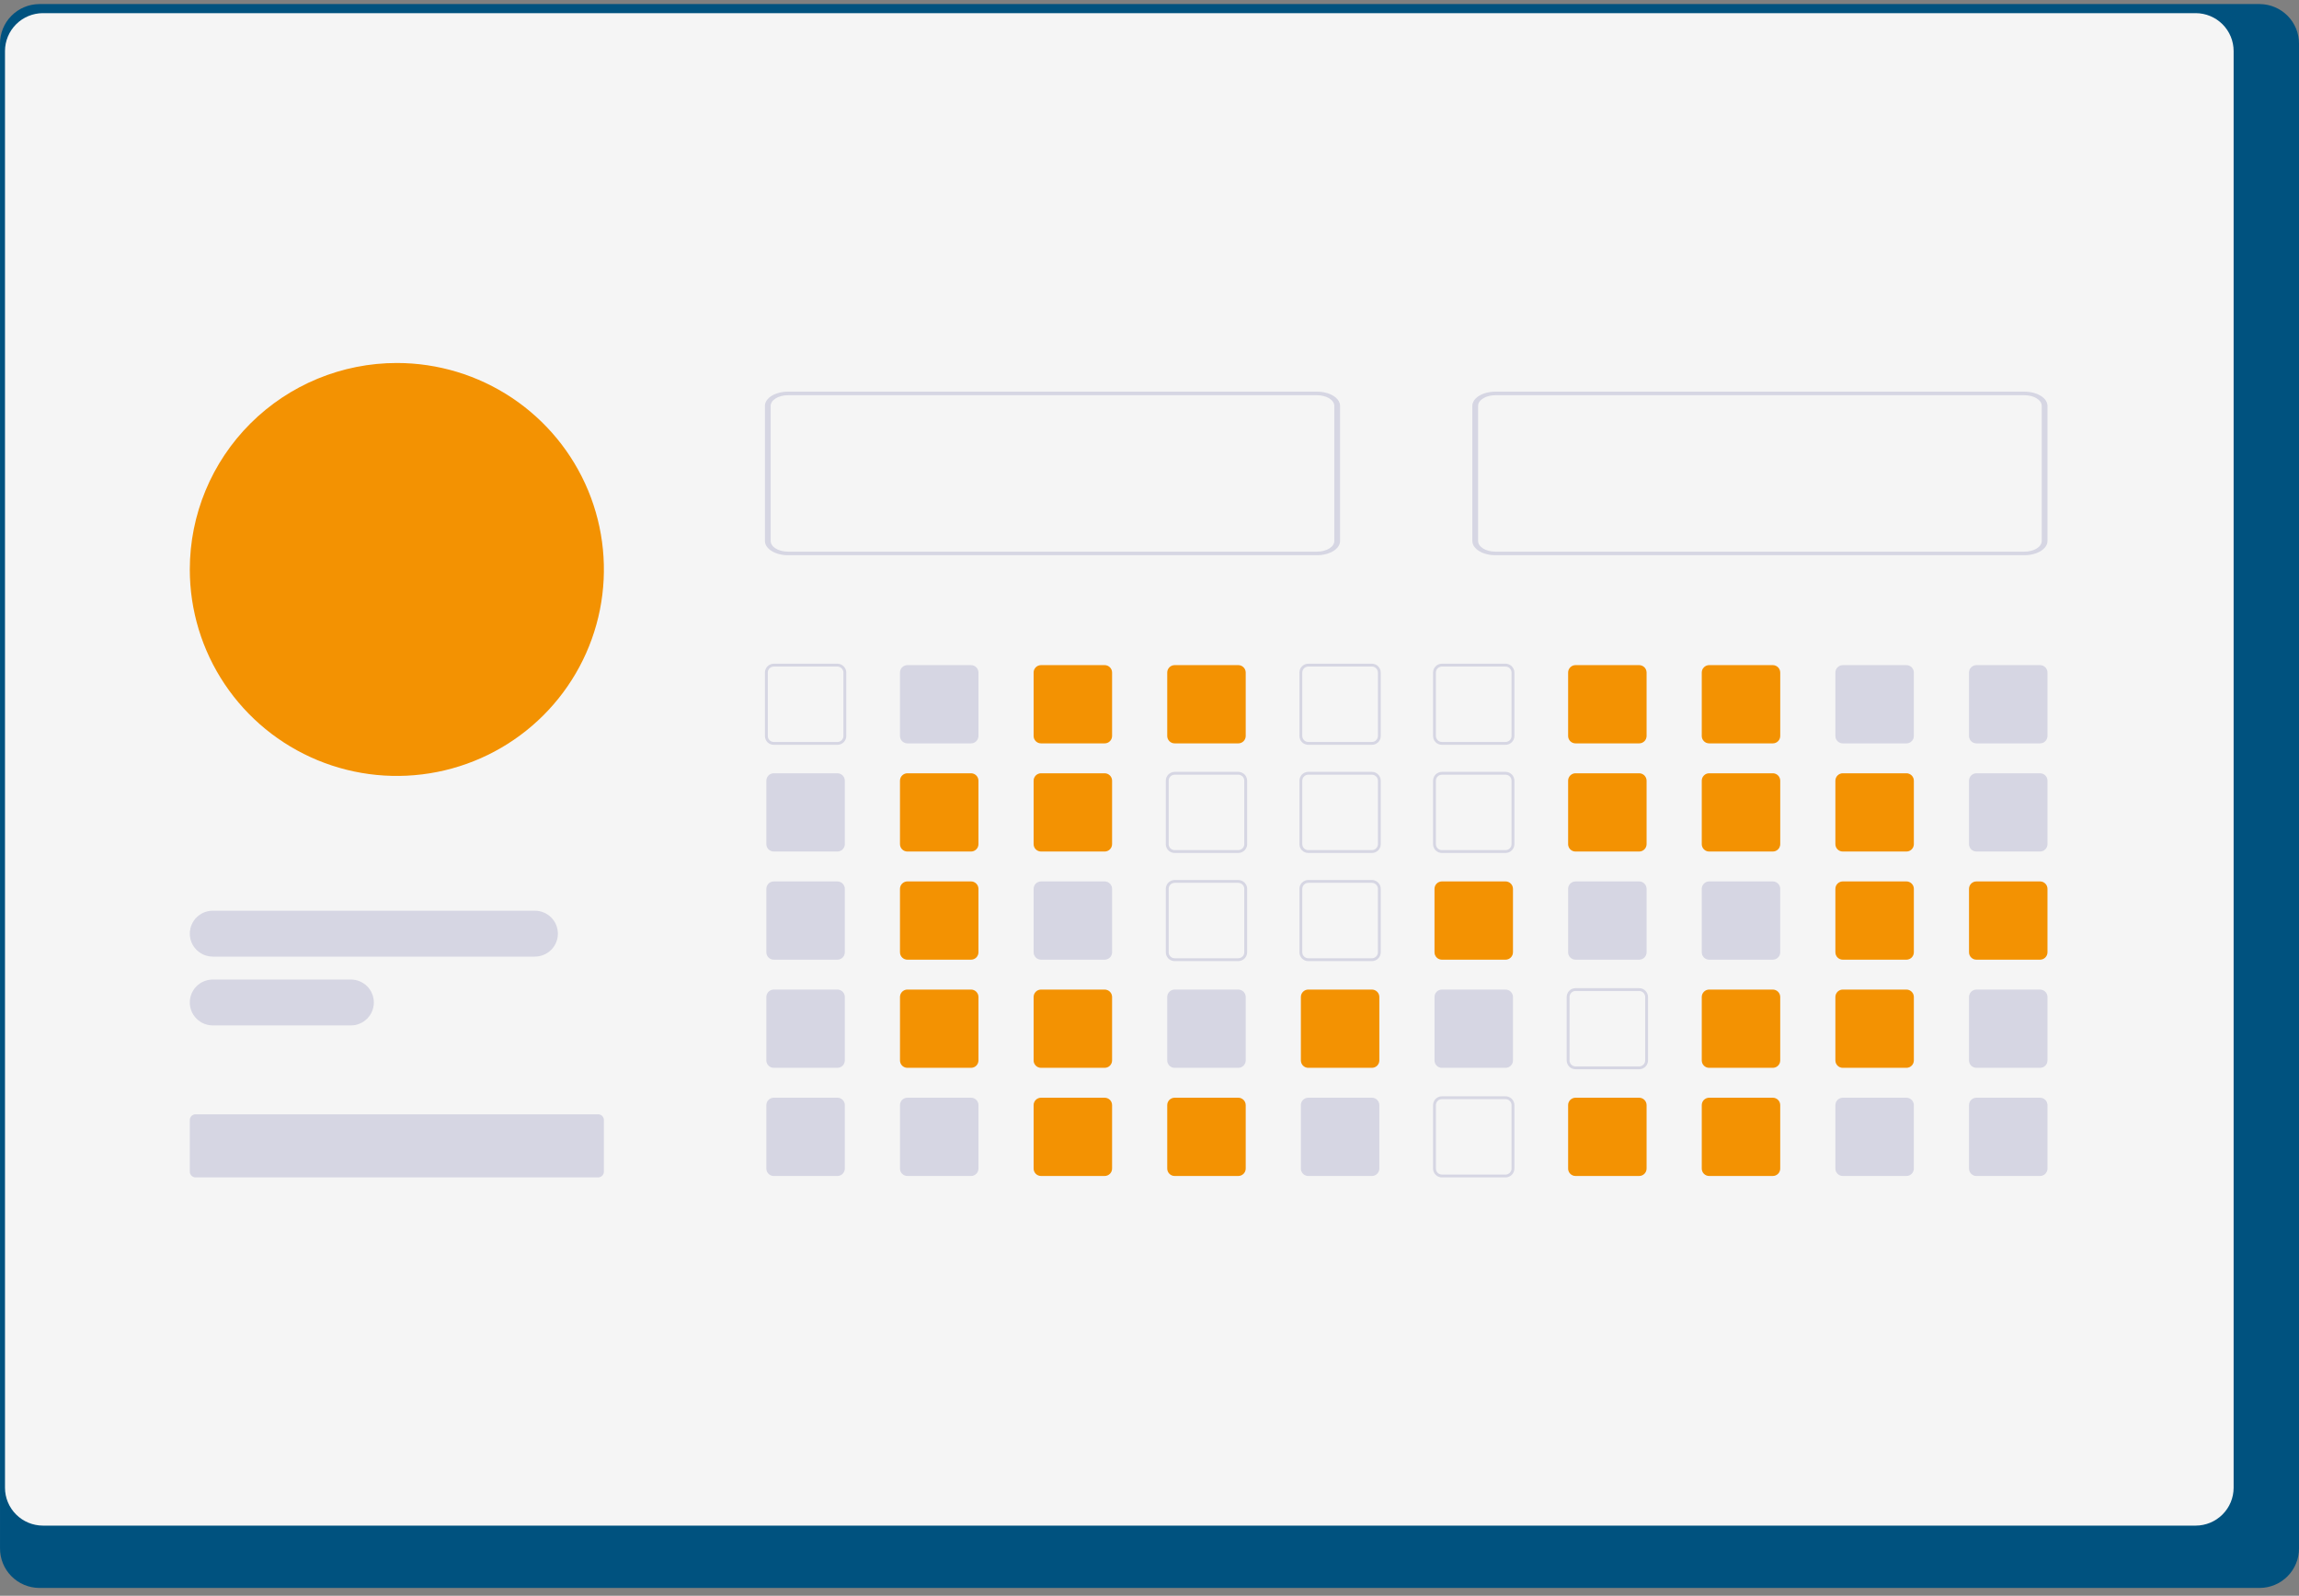
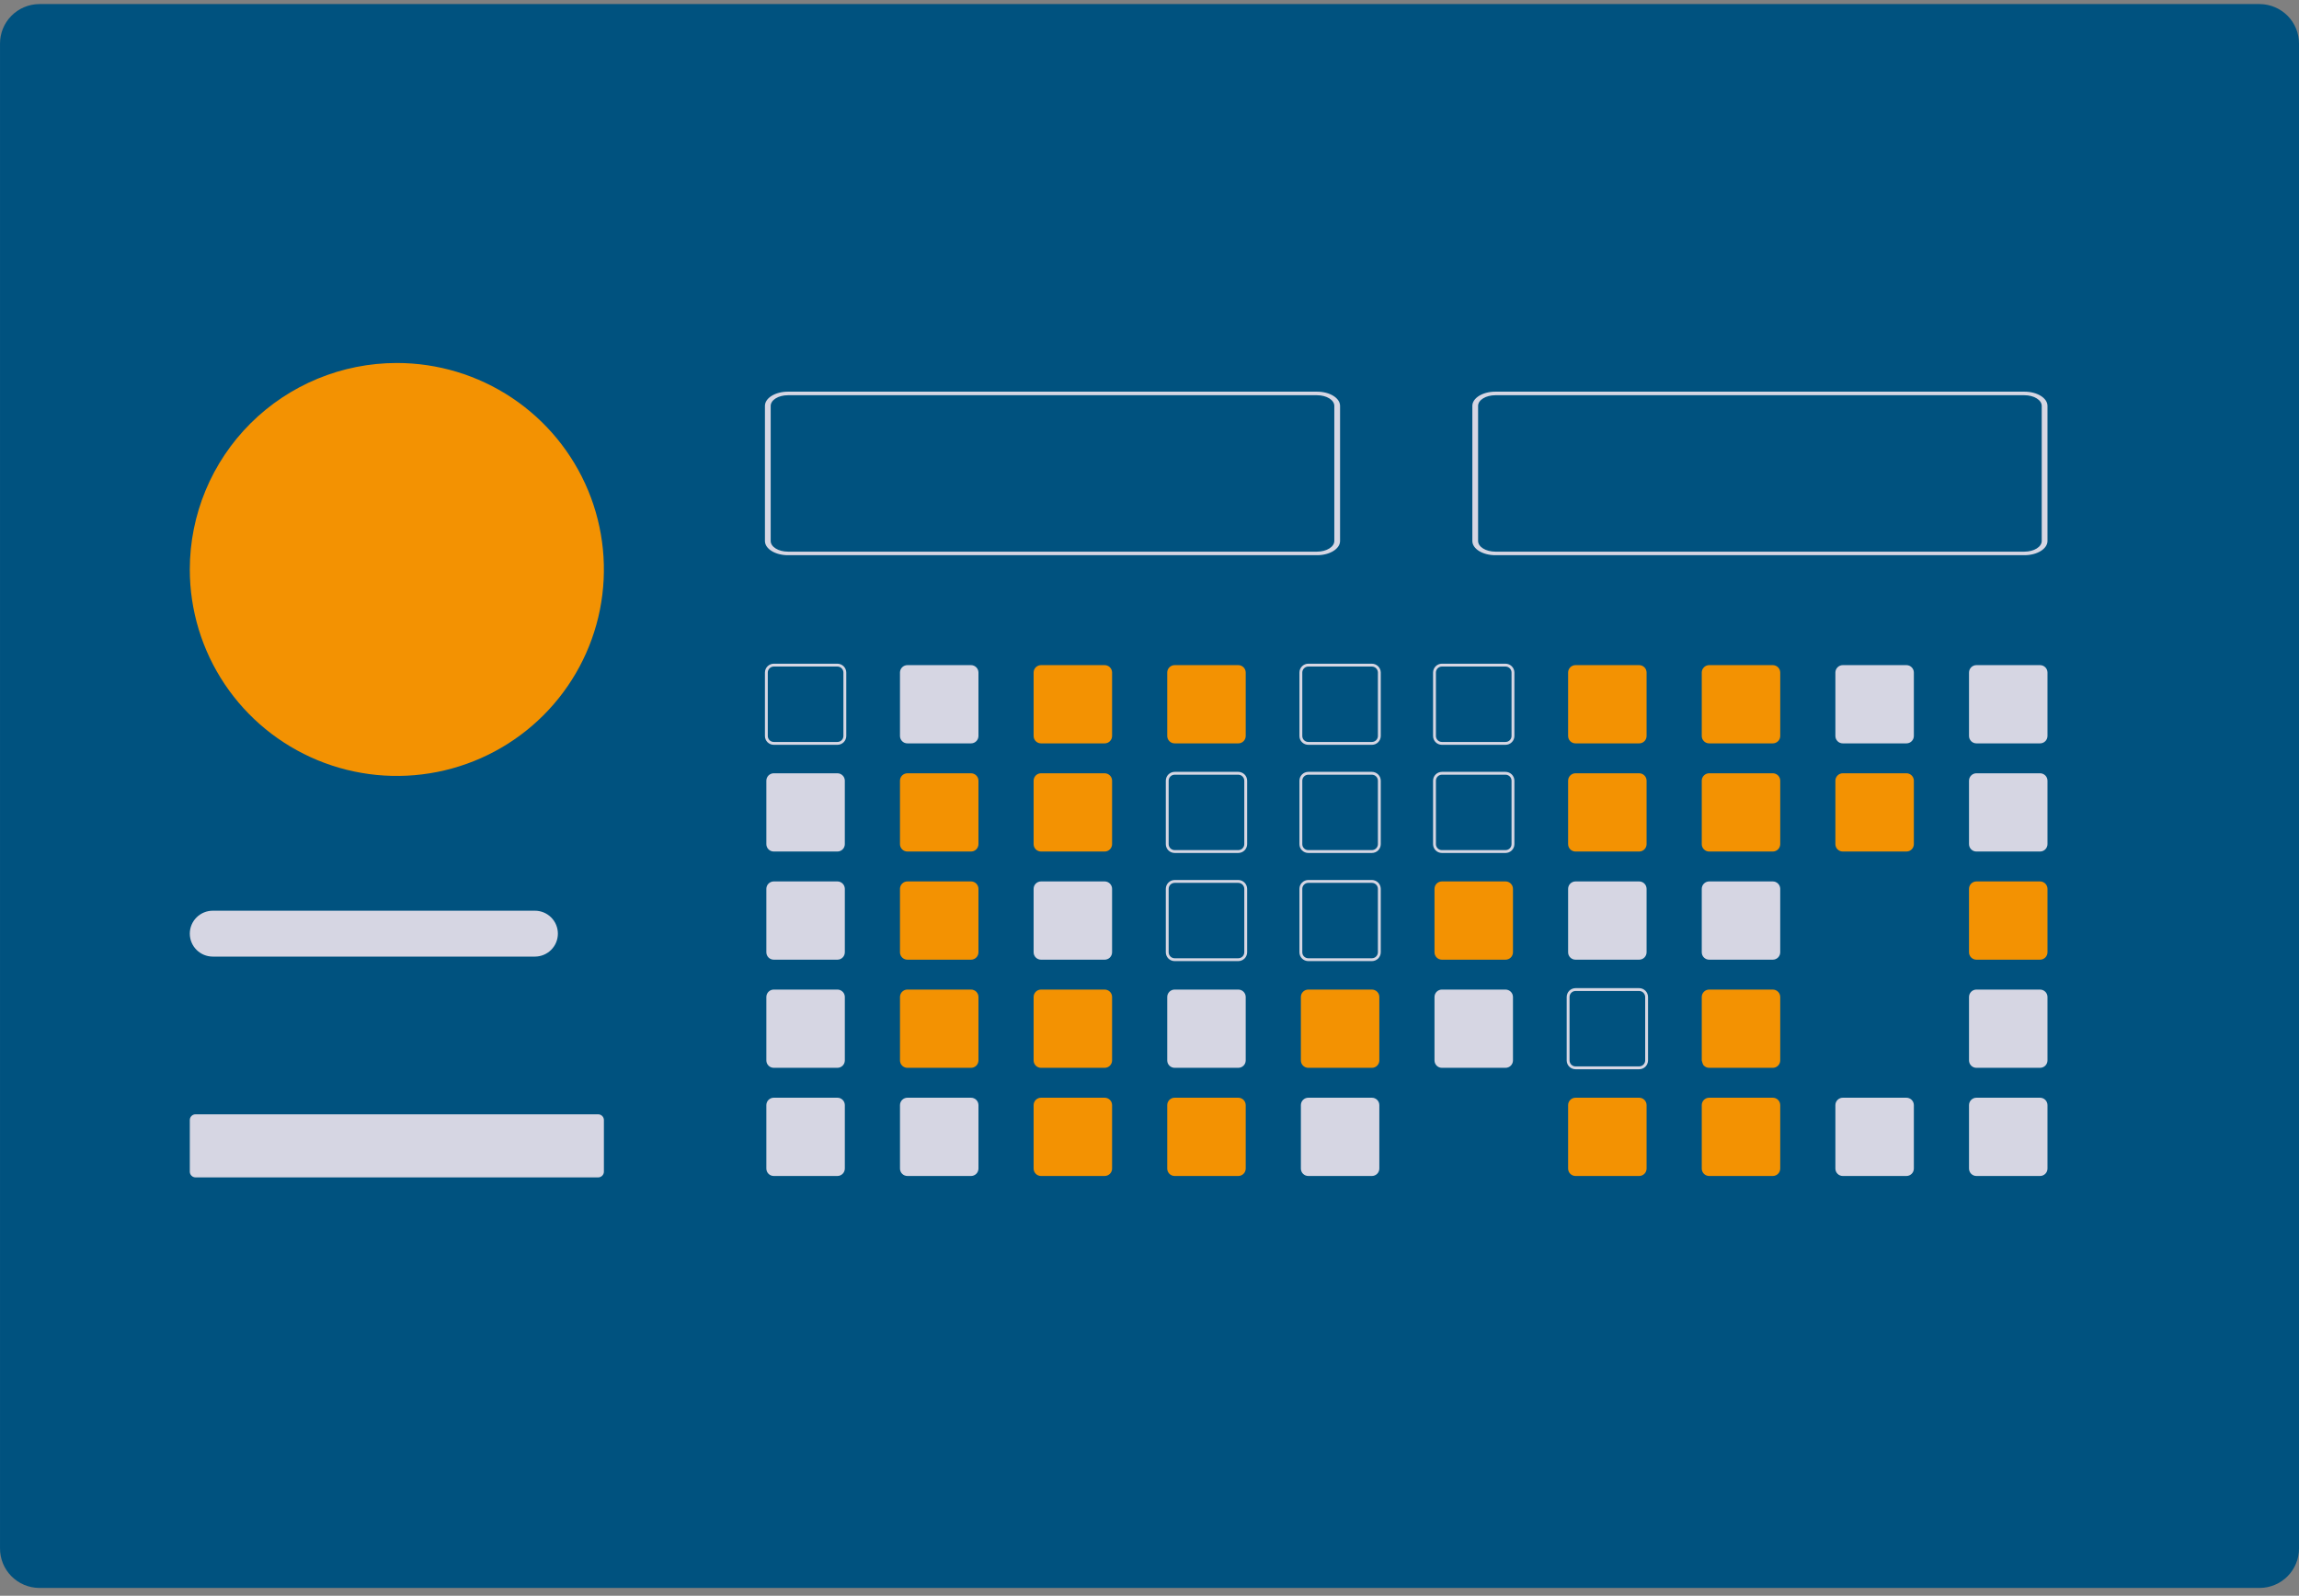
<svg xmlns="http://www.w3.org/2000/svg" width="193" height="134" viewBox="0 0 193 134" fill="none">
  <rect x="0" y="0" width="193" height="134" fill="#808080" stroke="none" />
  <g clip-path="url(#clip0_1876_13929)">
    <path d="M189.715 0.342H3.287C2.409 0.351 1.569 0.706 0.953 1.332C0.337 1.957 -0.005 2.8 0.001 3.677V130.014C-0.004 130.89 0.339 131.732 0.955 132.355C1.571 132.979 2.41 133.334 3.287 133.342H189.715C190.592 133.334 191.431 132.979 192.047 132.355C192.663 131.732 193.006 130.89 193.001 130.014V3.677C193.007 2.8 192.665 1.957 192.049 1.332C191.433 0.707 190.594 0.351 189.715 0.342H189.715Z" fill="#00527F" />
-     <path d="M184.326 1.104H3.606C2.76 1.105 1.95 1.442 1.352 2.039C0.755 2.636 0.419 3.444 0.419 4.288V124.93C0.42 125.773 0.756 126.581 1.354 127.176C1.951 127.772 2.761 128.108 3.606 128.109H184.326C185.17 128.108 185.98 127.772 186.577 127.176C187.175 126.581 187.511 125.773 187.512 124.93V4.288C187.512 3.445 187.177 2.636 186.58 2.039C185.983 1.442 185.173 1.106 184.327 1.104L184.326 1.104Z" fill="#F5F5F5" />
    <path d="M33.315 30.481C36.753 30.481 40.113 31.498 42.972 33.403C45.83 35.308 48.058 38.016 49.374 41.184C50.689 44.352 51.033 47.838 50.363 51.201C49.692 54.564 48.037 57.654 45.606 60.078C43.175 62.503 40.078 64.154 36.706 64.823C33.334 65.492 29.84 65.149 26.663 63.837C23.488 62.524 20.773 60.302 18.863 57.451C16.953 54.6 15.934 51.248 15.934 47.819C15.934 43.221 17.765 38.811 21.024 35.559C24.284 32.308 28.705 30.481 33.315 30.481Z" fill="#F39202" />
    <path d="M17.865 76.474H44.903C45.415 76.474 45.906 76.677 46.269 77.038C46.631 77.399 46.834 77.889 46.834 78.4C46.834 78.911 46.631 79.401 46.269 79.762C45.906 80.124 45.415 80.327 44.903 80.327H17.865C17.353 80.327 16.861 80.124 16.499 79.762C16.137 79.401 15.934 78.911 15.934 78.4C15.934 77.889 16.137 77.399 16.499 77.038C16.861 76.677 17.353 76.474 17.865 76.474Z" fill="#D6D6E3" />
-     <path d="M17.865 82.253H29.453C29.965 82.253 30.456 82.456 30.818 82.817C31.18 83.178 31.384 83.668 31.384 84.179C31.384 84.69 31.18 85.18 30.818 85.542C30.456 85.903 29.965 86.106 29.453 86.106H17.865C17.353 86.106 16.861 85.903 16.499 85.542C16.137 85.18 15.934 84.69 15.934 84.179C15.934 83.668 16.137 83.178 16.499 82.817C16.861 82.456 17.353 82.253 17.865 82.253Z" fill="#D6D6E3" />
    <path d="M16.416 93.571H50.214C50.342 93.571 50.465 93.621 50.555 93.712C50.646 93.802 50.697 93.924 50.697 94.052V98.387C50.697 98.514 50.646 98.637 50.555 98.727C50.465 98.817 50.342 98.868 50.214 98.868H16.416C16.288 98.868 16.166 98.817 16.075 98.727C15.985 98.637 15.934 98.514 15.934 98.387V94.052C15.934 93.924 15.985 93.802 16.075 93.712C16.166 93.621 16.288 93.571 16.416 93.571Z" fill="#D6D6E3" />
    <path d="M66.147 33.188C65.349 33.188 64.699 33.589 64.699 34.083V45.427C64.699 45.921 65.349 46.323 66.147 46.323H110.567C111.365 46.323 112.015 45.921 112.015 45.427V34.083C112.015 33.589 111.365 33.188 110.567 33.188H66.147ZM66.147 32.889H110.567C111.633 32.889 112.498 33.424 112.498 34.083V45.427C112.498 46.087 111.633 46.621 110.567 46.621H66.147C65.081 46.621 64.216 46.087 64.216 45.427V34.083C64.216 33.424 65.081 32.889 66.147 32.889Z" fill="#D6D6E3" />
    <path d="M125.534 33.188C124.735 33.188 124.085 33.589 124.085 34.083V45.427C124.085 45.921 124.735 46.323 125.534 46.323H169.953C170.752 46.323 171.402 45.921 171.402 45.427V34.083C171.402 33.589 170.752 33.188 169.953 33.188H125.534ZM125.534 32.889H169.953C171.02 32.889 171.885 33.424 171.885 34.083V45.427C171.885 46.087 171.02 46.621 169.953 46.621H125.534C124.467 46.621 123.603 46.087 123.603 45.427V34.083C123.603 33.424 124.467 32.889 125.534 32.889Z" fill="#D6D6E3" />
    <path d="M64.959 55.732H70.3C70.497 55.734 70.685 55.812 70.825 55.951C70.964 56.09 71.043 56.278 71.044 56.474V61.804C71.043 62 70.964 62.188 70.825 62.326C70.685 62.465 70.497 62.543 70.3 62.543H64.958C64.761 62.543 64.573 62.465 64.433 62.327C64.294 62.188 64.216 62 64.216 61.804V56.474C64.216 56.278 64.294 56.089 64.434 55.95C64.573 55.811 64.762 55.733 64.959 55.732ZM70.3 62.303C70.433 62.303 70.561 62.25 70.656 62.157C70.75 62.063 70.803 61.936 70.804 61.803V56.474C70.803 56.341 70.75 56.213 70.655 56.119C70.561 56.025 70.433 55.972 70.3 55.971H64.96C64.826 55.972 64.698 56.025 64.604 56.119C64.509 56.213 64.456 56.341 64.456 56.474V61.803C64.456 61.936 64.509 62.063 64.603 62.157C64.697 62.25 64.825 62.303 64.958 62.303L70.3 62.303Z" fill="#D6D6E3" />
    <path d="M70.299 64.933H64.959C64.877 64.933 64.795 64.95 64.72 64.981C64.644 65.012 64.575 65.058 64.517 65.116C64.46 65.174 64.414 65.243 64.382 65.318C64.351 65.394 64.335 65.475 64.335 65.556V70.885C64.335 70.966 64.351 71.047 64.383 71.122C64.414 71.197 64.46 71.266 64.518 71.323C64.576 71.381 64.645 71.426 64.72 71.457C64.796 71.488 64.877 71.504 64.959 71.504H70.299C70.464 71.504 70.622 71.439 70.739 71.323C70.856 71.207 70.922 71.049 70.922 70.885V65.556C70.922 65.391 70.856 65.233 70.739 65.117C70.622 65 70.464 64.934 70.299 64.934L70.299 64.933Z" fill="#D6D6E3" />
    <path d="M70.299 74.015H64.959C64.793 74.015 64.635 74.081 64.518 74.197C64.401 74.314 64.335 74.472 64.335 74.637V79.964C64.335 80.046 64.351 80.127 64.382 80.202C64.413 80.278 64.459 80.347 64.517 80.404C64.575 80.462 64.644 80.508 64.72 80.539C64.795 80.57 64.877 80.587 64.959 80.586H70.299C70.464 80.586 70.623 80.521 70.74 80.404C70.857 80.287 70.922 80.129 70.923 79.964V74.637C70.922 74.472 70.856 74.314 70.74 74.198C70.623 74.081 70.464 74.015 70.299 74.015Z" fill="#D6D6E3" />
    <path d="M70.913 83.608C70.887 83.465 70.811 83.335 70.699 83.242C70.587 83.148 70.445 83.097 70.299 83.096H64.959C64.793 83.096 64.635 83.162 64.518 83.278C64.401 83.395 64.335 83.553 64.335 83.718V89.045C64.335 89.127 64.351 89.208 64.382 89.283C64.413 89.359 64.459 89.427 64.517 89.485C64.575 89.543 64.644 89.589 64.72 89.62C64.795 89.651 64.877 89.667 64.959 89.667H70.299C70.464 89.667 70.623 89.602 70.74 89.485C70.857 89.368 70.922 89.21 70.923 89.045V83.719C70.923 83.682 70.92 83.645 70.913 83.609L70.913 83.608Z" fill="#D6D6E3" />
    <path d="M70.541 92.225C70.465 92.194 70.383 92.177 70.3 92.177H64.959C64.877 92.177 64.795 92.193 64.72 92.224C64.644 92.255 64.575 92.301 64.517 92.359C64.459 92.417 64.413 92.486 64.382 92.561C64.351 92.637 64.335 92.718 64.335 92.799V98.127C64.335 98.208 64.35 98.289 64.382 98.365C64.413 98.441 64.459 98.51 64.517 98.567C64.575 98.625 64.644 98.671 64.719 98.702C64.795 98.733 64.876 98.749 64.959 98.749H70.299C70.464 98.749 70.623 98.683 70.74 98.566C70.857 98.45 70.922 98.291 70.923 98.127V92.8C70.922 92.677 70.886 92.558 70.818 92.456C70.75 92.354 70.654 92.274 70.541 92.225V92.225Z" fill="#D6D6E3" />
    <path d="M81.517 55.852H76.177C76.011 55.852 75.853 55.918 75.736 56.034C75.618 56.151 75.553 56.309 75.553 56.474V61.803C75.553 61.885 75.569 61.966 75.601 62.041C75.632 62.116 75.678 62.184 75.736 62.242C75.794 62.299 75.863 62.345 75.938 62.376C76.014 62.407 76.095 62.423 76.177 62.422H81.517C81.682 62.423 81.84 62.358 81.957 62.241C82.074 62.125 82.14 61.968 82.141 61.803V56.474C82.14 56.309 82.074 56.151 81.957 56.035C81.841 55.918 81.682 55.852 81.517 55.852Z" fill="#D6D6E3" />
    <path d="M81.517 64.933H76.177C76.095 64.933 76.013 64.95 75.938 64.981C75.862 65.012 75.793 65.058 75.735 65.116C75.677 65.174 75.631 65.242 75.6 65.318C75.569 65.394 75.553 65.475 75.553 65.556V70.885C75.553 70.966 75.569 71.047 75.601 71.122C75.632 71.197 75.678 71.266 75.736 71.323C75.794 71.381 75.863 71.426 75.938 71.457C76.014 71.488 76.095 71.504 76.177 71.504H81.517C81.682 71.504 81.84 71.439 81.957 71.323C82.074 71.207 82.14 71.049 82.141 70.885V65.556C82.14 65.391 82.074 65.233 81.957 65.117C81.841 65 81.682 64.934 81.517 64.934V64.933Z" fill="#F39202" />
    <path d="M81.517 74.015H76.177C76.011 74.015 75.853 74.081 75.736 74.197C75.618 74.314 75.553 74.472 75.553 74.637V79.964C75.552 80.046 75.569 80.127 75.6 80.202C75.631 80.278 75.677 80.347 75.735 80.404C75.793 80.462 75.862 80.508 75.938 80.539C76.013 80.57 76.095 80.587 76.177 80.586H81.517C81.682 80.586 81.841 80.521 81.958 80.404C82.075 80.287 82.141 80.129 82.141 79.964V74.637C82.14 74.472 82.074 74.314 81.957 74.198C81.841 74.081 81.682 74.015 81.517 74.015Z" fill="#F39202" />
    <path d="M81.517 83.096H76.177C76.046 83.096 75.919 83.137 75.813 83.214C75.707 83.29 75.628 83.398 75.587 83.522C75.565 83.585 75.554 83.651 75.554 83.718V89.045C75.553 89.127 75.57 89.208 75.601 89.284C75.632 89.359 75.678 89.428 75.736 89.486C75.794 89.543 75.863 89.589 75.939 89.62C76.014 89.652 76.096 89.668 76.177 89.667H81.518C81.683 89.667 81.842 89.602 81.959 89.485C82.076 89.368 82.141 89.21 82.142 89.045V83.719C82.141 83.554 82.075 83.396 81.959 83.279C81.841 83.162 81.683 83.097 81.517 83.096Z" fill="#F39202" />
    <path d="M81.517 92.178H76.177C76.095 92.177 76.014 92.193 75.938 92.225C75.863 92.256 75.794 92.302 75.736 92.359C75.678 92.417 75.632 92.486 75.601 92.562C75.57 92.637 75.553 92.718 75.554 92.8V98.127C75.553 98.209 75.57 98.29 75.601 98.365C75.632 98.441 75.678 98.509 75.736 98.567C75.794 98.625 75.863 98.671 75.939 98.702C76.014 98.733 76.096 98.749 76.177 98.749H81.518C81.683 98.749 81.842 98.683 81.959 98.567C82.076 98.45 82.141 98.292 82.142 98.127V92.8C82.141 92.635 82.076 92.477 81.959 92.36C81.842 92.243 81.683 92.178 81.517 92.178Z" fill="#D6D6E3" />
    <path d="M92.736 55.852H87.395C87.23 55.852 87.071 55.918 86.954 56.034C86.837 56.151 86.772 56.309 86.772 56.474V61.803C86.772 61.885 86.788 61.966 86.819 62.041C86.851 62.116 86.897 62.184 86.955 62.242C87.013 62.299 87.081 62.345 87.157 62.376C87.233 62.407 87.314 62.423 87.395 62.422H92.736C92.9 62.423 93.059 62.358 93.175 62.241C93.292 62.125 93.358 61.968 93.359 61.803V56.474C93.359 56.309 93.293 56.151 93.176 56.035C93.059 55.918 92.901 55.852 92.735 55.852H92.736Z" fill="#F39202" />
    <path d="M92.736 64.933H87.395C87.313 64.933 87.232 64.95 87.156 64.981C87.081 65.012 87.012 65.058 86.954 65.116C86.896 65.174 86.85 65.243 86.819 65.318C86.787 65.394 86.771 65.475 86.772 65.556V70.885C86.772 70.966 86.788 71.047 86.819 71.122C86.851 71.197 86.897 71.266 86.955 71.323C87.013 71.381 87.081 71.426 87.157 71.457C87.232 71.488 87.313 71.504 87.395 71.504H92.735C92.9 71.504 93.058 71.439 93.175 71.323C93.292 71.207 93.358 71.049 93.359 70.885V65.556C93.359 65.391 93.293 65.233 93.176 65.117C93.059 65 92.901 64.934 92.735 64.934L92.736 64.933Z" fill="#F39202" />
    <path d="M92.736 74.015H87.395C87.23 74.015 87.071 74.081 86.954 74.197C86.837 74.314 86.772 74.472 86.772 74.637V79.964C86.771 80.046 86.787 80.127 86.819 80.202C86.85 80.278 86.896 80.347 86.954 80.404C87.012 80.462 87.081 80.508 87.156 80.539C87.232 80.57 87.313 80.587 87.395 80.586H92.736C92.901 80.586 93.06 80.521 93.177 80.404C93.293 80.287 93.359 80.129 93.359 79.964V74.637C93.359 74.472 93.293 74.314 93.176 74.198C93.059 74.081 92.901 74.016 92.736 74.015H92.736Z" fill="#D6D6E3" />
    <path d="M92.736 83.096H87.395C87.23 83.096 87.071 83.162 86.954 83.278C86.837 83.395 86.772 83.553 86.772 83.718V89.045C86.771 89.127 86.787 89.208 86.819 89.284C86.85 89.359 86.896 89.428 86.954 89.486C87.012 89.543 87.081 89.589 87.156 89.62C87.232 89.652 87.313 89.668 87.395 89.667H92.736C92.901 89.667 93.06 89.602 93.177 89.485C93.293 89.368 93.359 89.21 93.359 89.045V83.719C93.359 83.554 93.293 83.396 93.177 83.279C93.06 83.163 92.901 83.097 92.736 83.096H92.736Z" fill="#F39202" />
    <path d="M92.736 92.178H87.395C87.313 92.177 87.232 92.193 87.156 92.225C87.08 92.256 87.012 92.302 86.954 92.359C86.896 92.417 86.85 92.486 86.819 92.562C86.787 92.637 86.771 92.718 86.772 92.8V98.127C86.771 98.209 86.787 98.29 86.819 98.365C86.85 98.441 86.896 98.509 86.954 98.567C87.012 98.625 87.081 98.671 87.156 98.702C87.232 98.733 87.313 98.749 87.395 98.749H92.736C92.901 98.749 93.059 98.683 93.177 98.567C93.293 98.45 93.359 98.292 93.359 98.127V92.8C93.359 92.635 93.294 92.477 93.177 92.36C93.06 92.243 92.901 92.178 92.736 92.178Z" fill="#F39202" />
    <path d="M103.953 55.852H98.613C98.448 55.852 98.289 55.918 98.172 56.034C98.055 56.151 97.989 56.309 97.989 56.474V61.803C97.989 61.885 98.006 61.966 98.037 62.041C98.069 62.116 98.115 62.184 98.173 62.242C98.231 62.299 98.299 62.345 98.375 62.376C98.45 62.407 98.531 62.423 98.613 62.422H103.953C104.118 62.423 104.277 62.358 104.393 62.242C104.51 62.126 104.576 61.968 104.577 61.803V56.474C104.577 56.309 104.511 56.151 104.394 56.035C104.277 55.918 104.119 55.852 103.953 55.852Z" fill="#F39202" />
    <path d="M98.613 64.814H103.953C104.15 64.815 104.338 64.894 104.478 65.032C104.617 65.171 104.696 65.359 104.697 65.556V70.886C104.696 71.082 104.617 71.27 104.478 71.408C104.339 71.547 104.15 71.625 103.953 71.625H98.611C98.414 71.625 98.226 71.547 98.087 71.409C97.948 71.27 97.869 71.082 97.869 70.886V65.556C97.87 65.359 97.948 65.171 98.087 65.032C98.227 64.893 98.416 64.814 98.613 64.814ZM103.953 71.385C104.086 71.385 104.214 71.332 104.309 71.238C104.403 71.144 104.456 71.017 104.457 70.884V65.555C104.456 65.422 104.403 65.295 104.308 65.201C104.214 65.107 104.086 65.053 103.953 65.053H98.613C98.479 65.053 98.351 65.106 98.257 65.2C98.162 65.294 98.109 65.422 98.109 65.555V70.886C98.109 71.018 98.162 71.146 98.256 71.239C98.35 71.333 98.478 71.386 98.611 71.386L103.953 71.385Z" fill="#D6D6E3" />
    <path d="M98.613 73.895H103.953C104.15 73.896 104.338 73.975 104.477 74.114C104.617 74.252 104.695 74.44 104.697 74.637V79.964C104.696 80.16 104.618 80.349 104.479 80.488C104.339 80.627 104.15 80.705 103.953 80.706H98.611C98.514 80.706 98.417 80.687 98.327 80.65C98.237 80.612 98.155 80.558 98.086 80.489C97.947 80.349 97.869 80.16 97.869 79.964V74.637C97.87 74.441 97.948 74.252 98.087 74.113C98.227 73.974 98.416 73.896 98.613 73.895L98.613 73.895ZM103.953 80.466C104.086 80.466 104.214 80.413 104.309 80.319C104.403 80.224 104.457 80.097 104.457 79.963V74.637C104.456 74.504 104.403 74.376 104.308 74.282C104.214 74.188 104.086 74.135 103.952 74.135H98.612C98.479 74.135 98.351 74.188 98.256 74.282C98.162 74.376 98.109 74.504 98.109 74.637V79.964C98.109 80.097 98.162 80.225 98.256 80.32C98.302 80.366 98.358 80.403 98.419 80.428C98.48 80.454 98.545 80.466 98.611 80.466L103.953 80.466Z" fill="#D6D6E3" />
    <path d="M103.953 83.096H98.613C98.448 83.096 98.289 83.162 98.172 83.278C98.055 83.395 97.989 83.553 97.989 83.718V89.045C97.989 89.127 98.005 89.208 98.036 89.284C98.068 89.359 98.114 89.428 98.171 89.486C98.23 89.543 98.298 89.589 98.374 89.62C98.45 89.652 98.531 89.668 98.613 89.667H103.953C104.119 89.667 104.277 89.602 104.394 89.485C104.511 89.368 104.577 89.21 104.577 89.045V83.719C104.577 83.554 104.511 83.396 104.394 83.279C104.277 83.162 104.119 83.097 103.953 83.096Z" fill="#D6D6E3" />
    <path d="M103.953 92.178H98.613C98.531 92.177 98.45 92.193 98.374 92.225C98.298 92.256 98.229 92.302 98.171 92.359C98.114 92.417 98.068 92.486 98.036 92.562C98.005 92.637 97.989 92.718 97.989 92.8V98.127C97.989 98.209 98.005 98.29 98.036 98.365C98.068 98.441 98.114 98.509 98.172 98.567C98.23 98.625 98.298 98.671 98.374 98.702C98.45 98.733 98.531 98.749 98.613 98.749H103.953C104.119 98.749 104.277 98.683 104.394 98.567C104.511 98.45 104.577 98.292 104.577 98.127V92.8C104.577 92.635 104.511 92.477 104.394 92.36C104.277 92.243 104.119 92.178 103.953 92.178Z" fill="#F39202" />
    <path d="M109.828 55.732H115.171C115.368 55.734 115.556 55.812 115.695 55.951C115.835 56.09 115.913 56.278 115.915 56.474V61.804C115.914 62 115.835 62.188 115.696 62.326C115.556 62.465 115.368 62.543 115.171 62.543H109.828C109.632 62.543 109.443 62.465 109.304 62.326C109.165 62.188 109.087 62 109.087 61.804V56.474C109.087 56.278 109.165 56.09 109.304 55.951C109.443 55.812 109.631 55.733 109.828 55.732ZM115.171 62.303C115.304 62.303 115.432 62.25 115.526 62.157C115.621 62.063 115.674 61.936 115.675 61.803V56.474C115.674 56.341 115.621 56.213 115.526 56.119C115.432 56.025 115.304 55.972 115.17 55.971H109.829C109.695 55.972 109.568 56.025 109.474 56.119C109.38 56.214 109.327 56.341 109.327 56.474V61.803C109.327 61.936 109.38 62.063 109.474 62.156C109.568 62.25 109.695 62.303 109.828 62.303L115.171 62.303Z" fill="#D6D6E3" />
    <path d="M109.828 64.814H115.171C115.368 64.815 115.556 64.894 115.695 65.032C115.835 65.171 115.913 65.359 115.915 65.556V70.886C115.914 71.082 115.835 71.27 115.696 71.408C115.556 71.547 115.368 71.625 115.171 71.625H109.828C109.632 71.625 109.443 71.547 109.304 71.408C109.165 71.27 109.087 71.082 109.087 70.886V65.556C109.087 65.36 109.165 65.172 109.304 65.033C109.443 64.894 109.631 64.815 109.828 64.814ZM109.828 71.385H115.171C115.304 71.385 115.432 71.332 115.526 71.238C115.62 71.144 115.674 71.017 115.675 70.884V65.555C115.674 65.422 115.62 65.295 115.526 65.201C115.431 65.107 115.304 65.053 115.17 65.053H109.829C109.695 65.053 109.568 65.107 109.474 65.201C109.38 65.295 109.327 65.422 109.327 65.555V70.886C109.327 71.018 109.38 71.146 109.474 71.239C109.568 71.333 109.695 71.386 109.828 71.386L109.828 71.385Z" fill="#D6D6E3" />
    <path d="M109.828 73.895H115.171C115.368 73.896 115.556 73.975 115.695 74.114C115.835 74.252 115.913 74.44 115.915 74.637V79.964C115.914 80.16 115.836 80.349 115.697 80.488C115.557 80.627 115.368 80.705 115.171 80.706H109.828C109.731 80.706 109.634 80.686 109.544 80.649C109.454 80.612 109.372 80.557 109.303 80.488C109.234 80.419 109.18 80.337 109.143 80.247C109.106 80.157 109.087 80.061 109.087 79.963V74.637C109.087 74.441 109.165 74.253 109.304 74.114C109.443 73.975 109.631 73.896 109.828 73.895ZM109.828 80.466H115.17C115.304 80.466 115.432 80.413 115.526 80.319C115.621 80.224 115.674 80.097 115.674 79.963V74.637C115.673 74.504 115.62 74.376 115.526 74.282C115.431 74.188 115.303 74.135 115.17 74.135H109.829C109.695 74.135 109.568 74.188 109.474 74.283C109.38 74.377 109.327 74.504 109.327 74.637V79.964C109.326 80.03 109.339 80.095 109.364 80.156C109.389 80.217 109.426 80.272 109.473 80.319C109.519 80.365 109.575 80.403 109.636 80.428C109.697 80.453 109.762 80.466 109.828 80.466L109.828 80.466Z" fill="#D6D6E3" />
    <path d="M115.171 83.096H109.829C109.664 83.097 109.506 83.163 109.39 83.279C109.273 83.396 109.208 83.554 109.208 83.718V89.045C109.208 89.127 109.224 89.207 109.255 89.283C109.286 89.358 109.331 89.427 109.389 89.485C109.447 89.542 109.515 89.588 109.591 89.62C109.666 89.651 109.747 89.667 109.829 89.667H115.171C115.337 89.667 115.495 89.602 115.612 89.485C115.729 89.368 115.795 89.21 115.795 89.045V83.719C115.795 83.554 115.729 83.396 115.612 83.28C115.495 83.163 115.337 83.097 115.171 83.097V83.096Z" fill="#F39202" />
    <path d="M115.171 92.178H109.829C109.747 92.178 109.666 92.194 109.591 92.225C109.515 92.257 109.447 92.303 109.389 92.361C109.331 92.418 109.286 92.487 109.255 92.562C109.224 92.638 109.208 92.718 109.208 92.8V98.127C109.208 98.208 109.224 98.289 109.255 98.365C109.286 98.44 109.331 98.508 109.389 98.566C109.447 98.624 109.515 98.67 109.591 98.701C109.666 98.733 109.747 98.749 109.829 98.749H115.171C115.337 98.749 115.495 98.683 115.612 98.567C115.729 98.45 115.795 98.292 115.795 98.127V92.8C115.795 92.635 115.729 92.477 115.612 92.36C115.495 92.243 115.337 92.178 115.171 92.178Z" fill="#D6D6E3" />
    <path d="M121.046 55.732H126.389C126.586 55.734 126.775 55.812 126.914 55.951C127.053 56.09 127.132 56.278 127.133 56.474V61.804C127.132 62 127.054 62.188 126.914 62.326C126.775 62.465 126.586 62.543 126.39 62.543H121.046C120.849 62.543 120.661 62.465 120.522 62.326C120.383 62.188 120.305 62 120.305 61.804V56.474C120.305 56.278 120.383 56.09 120.522 55.951C120.661 55.812 120.849 55.733 121.046 55.732ZM126.389 62.303C126.523 62.303 126.65 62.25 126.745 62.157C126.839 62.063 126.893 61.936 126.893 61.803V56.474C126.892 56.341 126.839 56.213 126.745 56.119C126.65 56.025 126.522 55.972 126.389 55.971H121.046C120.913 55.972 120.786 56.025 120.692 56.119C120.597 56.214 120.545 56.341 120.544 56.474V61.803C120.545 61.936 120.597 62.063 120.691 62.156C120.785 62.25 120.913 62.303 121.046 62.303L126.389 62.303Z" fill="#D6D6E3" />
    <path d="M121.046 64.814H126.389C126.586 64.815 126.775 64.894 126.914 65.032C127.053 65.171 127.132 65.359 127.133 65.556V70.886C127.132 71.082 127.054 71.27 126.914 71.408C126.775 71.547 126.586 71.625 126.39 71.625H121.046C120.849 71.625 120.661 71.547 120.522 71.408C120.383 71.27 120.305 71.082 120.305 70.886V65.556C120.305 65.36 120.383 65.172 120.522 65.033C120.661 64.894 120.849 64.815 121.046 64.814ZM121.046 71.385H126.389C126.523 71.385 126.65 71.332 126.745 71.238C126.839 71.144 126.893 71.017 126.893 70.884V65.555C126.892 65.422 126.839 65.295 126.745 65.201C126.65 65.107 126.522 65.053 126.389 65.053H121.046C120.913 65.053 120.786 65.107 120.692 65.201C120.597 65.295 120.545 65.422 120.544 65.555V70.886C120.545 71.018 120.597 71.145 120.691 71.239C120.785 71.333 120.913 71.386 121.046 71.386L121.046 71.385Z" fill="#D6D6E3" />
    <path d="M126.389 74.015H121.046C120.882 74.016 120.724 74.082 120.607 74.198C120.491 74.315 120.426 74.473 120.426 74.637V79.964C120.426 80.046 120.441 80.126 120.472 80.202C120.504 80.277 120.549 80.346 120.607 80.403C120.664 80.461 120.733 80.507 120.808 80.539C120.884 80.57 120.965 80.586 121.046 80.586H126.389C126.555 80.586 126.713 80.521 126.83 80.404C126.947 80.287 127.013 80.129 127.013 79.964V74.637C127.012 74.472 126.947 74.314 126.83 74.198C126.713 74.081 126.554 74.015 126.389 74.015Z" fill="#F39202" />
    <path d="M126.389 83.096H121.046C120.882 83.097 120.724 83.163 120.607 83.279C120.491 83.396 120.426 83.554 120.426 83.718V89.045C120.426 89.127 120.441 89.207 120.472 89.283C120.504 89.358 120.549 89.427 120.607 89.485C120.664 89.542 120.733 89.588 120.808 89.62C120.884 89.651 120.965 89.667 121.046 89.667H126.389C126.555 89.667 126.713 89.602 126.83 89.485C126.947 89.368 127.013 89.21 127.013 89.045V83.719C127.012 83.554 126.947 83.396 126.83 83.28C126.713 83.163 126.554 83.097 126.389 83.097V83.096Z" fill="#D6D6E3" />
-     <path d="M121.046 92.058H126.389C126.587 92.058 126.776 92.137 126.915 92.276C127.054 92.415 127.133 92.603 127.133 92.8V98.127C127.133 98.323 127.054 98.512 126.915 98.651C126.776 98.79 126.587 98.868 126.389 98.868H121.046C120.948 98.868 120.852 98.849 120.762 98.812C120.672 98.774 120.59 98.72 120.521 98.651C120.452 98.582 120.398 98.5 120.36 98.41C120.323 98.32 120.304 98.224 120.305 98.126V92.8C120.304 92.703 120.323 92.606 120.361 92.516C120.398 92.426 120.452 92.345 120.521 92.276C120.59 92.207 120.672 92.152 120.762 92.115C120.852 92.077 120.948 92.058 121.046 92.058ZM126.389 98.629C126.523 98.629 126.651 98.576 126.746 98.481C126.84 98.387 126.893 98.259 126.893 98.126V92.8C126.893 92.666 126.84 92.539 126.745 92.445C126.651 92.35 126.523 92.297 126.389 92.297H121.047C120.981 92.297 120.915 92.31 120.854 92.335C120.793 92.361 120.738 92.398 120.692 92.445C120.645 92.491 120.608 92.546 120.583 92.607C120.558 92.668 120.545 92.734 120.545 92.799V98.126C120.545 98.192 120.558 98.257 120.583 98.318C120.608 98.379 120.645 98.435 120.691 98.481C120.738 98.528 120.793 98.565 120.854 98.591C120.915 98.616 120.981 98.629 121.047 98.629H126.389Z" fill="#D6D6E3" />
    <path d="M137.607 55.852H132.263C132.098 55.853 131.94 55.919 131.824 56.035C131.708 56.152 131.643 56.31 131.643 56.474V61.803C131.643 61.885 131.659 61.965 131.69 62.04C131.721 62.115 131.767 62.184 131.824 62.241C131.882 62.299 131.95 62.344 132.026 62.375C132.101 62.407 132.182 62.422 132.263 62.422H137.606C137.771 62.423 137.929 62.358 138.046 62.242C138.163 62.126 138.229 61.968 138.23 61.803V56.474C138.229 56.309 138.164 56.151 138.047 56.035C137.93 55.918 137.772 55.853 137.607 55.852Z" fill="#F39202" />
    <path d="M137.607 64.933H132.263C132.098 64.934 131.94 65 131.824 65.117C131.708 65.233 131.643 65.391 131.643 65.556V70.885C131.643 70.966 131.659 71.046 131.69 71.122C131.721 71.197 131.767 71.265 131.824 71.323C131.882 71.38 131.95 71.426 132.026 71.457C132.101 71.488 132.182 71.504 132.263 71.504H137.606C137.771 71.504 137.929 71.439 138.046 71.323C138.163 71.207 138.229 71.049 138.23 70.885V65.556C138.23 65.391 138.164 65.233 138.047 65.116C137.93 64.999 137.771 64.934 137.606 64.933H137.607Z" fill="#F39202" />
    <path d="M137.607 74.015H132.263C132.098 74.016 131.94 74.082 131.824 74.198C131.708 74.315 131.643 74.473 131.643 74.637V79.964C131.642 80.046 131.658 80.126 131.689 80.202C131.72 80.277 131.766 80.346 131.824 80.403C131.881 80.461 131.95 80.507 132.025 80.539C132.101 80.57 132.182 80.586 132.263 80.586H137.606C137.771 80.586 137.93 80.521 138.047 80.404C138.164 80.287 138.23 80.129 138.23 79.964V74.637C138.229 74.472 138.164 74.314 138.047 74.198C137.93 74.081 137.772 74.016 137.607 74.015Z" fill="#D6D6E3" />
    <path d="M132.265 82.976H137.608C137.805 82.978 137.993 83.056 138.132 83.195C138.272 83.334 138.35 83.522 138.352 83.718V89.045C138.351 89.242 138.273 89.43 138.134 89.569C137.994 89.708 137.805 89.787 137.608 89.787H132.265C132.167 89.787 132.071 89.768 131.981 89.73C131.89 89.693 131.809 89.638 131.74 89.569C131.671 89.5 131.616 89.419 131.579 89.329C131.542 89.239 131.523 89.142 131.523 89.045V83.718C131.524 83.522 131.602 83.334 131.74 83.195C131.879 83.056 132.067 82.978 132.263 82.976H132.265ZM137.608 89.547C137.741 89.547 137.87 89.494 137.964 89.4C138.058 89.306 138.112 89.178 138.112 89.045V83.718C138.111 83.585 138.058 83.458 137.963 83.364C137.869 83.27 137.741 83.216 137.607 83.216H132.265C132.132 83.216 132.004 83.27 131.91 83.364C131.816 83.458 131.763 83.585 131.763 83.718V89.045C131.763 89.111 131.776 89.176 131.801 89.237C131.826 89.298 131.863 89.353 131.909 89.4C131.956 89.447 132.011 89.484 132.072 89.509C132.133 89.534 132.199 89.548 132.265 89.548L137.608 89.547Z" fill="#D6D6E3" />
    <path d="M137.607 92.178H132.263C132.182 92.178 132.101 92.194 132.025 92.225C131.95 92.257 131.881 92.303 131.824 92.36C131.766 92.418 131.72 92.487 131.689 92.562C131.658 92.638 131.642 92.718 131.643 92.8V98.127C131.642 98.208 131.658 98.289 131.689 98.365C131.72 98.44 131.766 98.508 131.824 98.566C131.881 98.624 131.95 98.67 132.025 98.701C132.101 98.733 132.182 98.749 132.263 98.749H137.606C137.771 98.749 137.93 98.683 138.047 98.567C138.164 98.45 138.23 98.292 138.23 98.127V92.8C138.23 92.635 138.164 92.477 138.047 92.36C137.93 92.243 137.772 92.178 137.607 92.178Z" fill="#F39202" />
    <path d="M148.826 55.852H143.483C143.318 55.853 143.16 55.919 143.044 56.035C142.928 56.152 142.862 56.31 142.862 56.474V61.803C142.862 61.968 142.928 62.125 143.044 62.241C143.16 62.357 143.318 62.422 143.483 62.422H148.826C148.991 62.423 149.149 62.358 149.266 62.242C149.383 62.126 149.449 61.968 149.45 61.803V56.474C149.449 56.309 149.383 56.151 149.266 56.035C149.149 55.918 148.991 55.852 148.826 55.852Z" fill="#F39202" />
    <path d="M148.826 64.933H143.483C143.318 64.934 143.16 65 143.044 65.117C142.928 65.233 142.862 65.391 142.862 65.556V70.885C142.862 71.049 142.928 71.206 143.044 71.323C143.16 71.439 143.318 71.504 143.483 71.504H148.826C148.991 71.504 149.149 71.439 149.266 71.323C149.383 71.207 149.449 71.049 149.45 70.885V65.556C149.449 65.391 149.384 65.233 149.267 65.116C149.15 64.999 148.991 64.934 148.826 64.933Z" fill="#F39202" />
    <path d="M148.826 74.015H143.483C143.318 74.016 143.16 74.082 143.044 74.198C142.928 74.315 142.862 74.473 142.862 74.637V79.964C142.862 80.046 142.878 80.126 142.909 80.202C142.94 80.277 142.986 80.346 143.043 80.403C143.101 80.461 143.169 80.507 143.245 80.539C143.32 80.57 143.401 80.586 143.483 80.586H148.826C148.991 80.586 149.15 80.521 149.267 80.404C149.384 80.287 149.449 80.129 149.449 79.964V74.637C149.449 74.472 149.383 74.314 149.266 74.198C149.149 74.081 148.991 74.015 148.826 74.015Z" fill="#D6D6E3" />
-     <path d="M148.826 83.096H143.483C143.318 83.097 143.16 83.163 143.044 83.279C142.928 83.396 142.862 83.554 142.862 83.718V89.045C142.862 89.127 142.878 89.207 142.909 89.283C142.94 89.358 142.986 89.427 143.043 89.485C143.101 89.542 143.169 89.588 143.245 89.62C143.32 89.651 143.401 89.667 143.483 89.667H148.826C148.991 89.667 149.15 89.602 149.267 89.485C149.384 89.368 149.449 89.21 149.449 89.045V83.719C149.449 83.554 149.383 83.396 149.266 83.28C149.149 83.163 148.991 83.097 148.826 83.097V83.096Z" fill="#F39202" />
+     <path d="M148.826 83.096H143.483C143.318 83.097 143.16 83.163 143.044 83.279C142.928 83.396 142.862 83.554 142.862 83.718V89.045C142.94 89.358 142.986 89.427 143.043 89.485C143.101 89.542 143.169 89.588 143.245 89.62C143.32 89.651 143.401 89.667 143.483 89.667H148.826C148.991 89.667 149.15 89.602 149.267 89.485C149.384 89.368 149.449 89.21 149.449 89.045V83.719C149.449 83.554 149.383 83.396 149.266 83.28C149.149 83.163 148.991 83.097 148.826 83.097V83.096Z" fill="#F39202" />
    <path d="M148.826 92.178H143.483C143.401 92.178 143.32 92.194 143.245 92.225C143.169 92.257 143.101 92.303 143.043 92.36C142.986 92.418 142.94 92.487 142.909 92.562C142.878 92.638 142.862 92.718 142.862 92.8V98.127C142.862 98.208 142.878 98.289 142.909 98.365C142.94 98.44 142.986 98.508 143.043 98.566C143.101 98.624 143.169 98.67 143.245 98.701C143.32 98.733 143.401 98.749 143.483 98.749H148.826C148.991 98.749 149.15 98.683 149.267 98.567C149.384 98.45 149.449 98.292 149.449 98.127V92.8C149.449 92.635 149.384 92.477 149.267 92.36C149.15 92.243 148.991 92.178 148.826 92.178Z" fill="#F39202" />
    <path d="M160.043 55.852H154.701C154.536 55.853 154.378 55.919 154.262 56.035C154.145 56.152 154.08 56.31 154.08 56.474V61.803C154.08 61.968 154.145 62.125 154.262 62.241C154.378 62.357 154.536 62.422 154.701 62.422H160.044C160.209 62.423 160.367 62.358 160.484 62.241C160.6 62.125 160.667 61.968 160.667 61.803V56.474C160.667 56.309 160.601 56.151 160.484 56.035C160.367 55.918 160.209 55.852 160.043 55.852Z" fill="#D6D6E3" />
    <path d="M160.043 64.933H154.701C154.536 64.934 154.378 65 154.262 65.117C154.145 65.233 154.08 65.391 154.08 65.556V70.885C154.08 71.049 154.145 71.206 154.262 71.323C154.378 71.439 154.536 71.504 154.701 71.504H160.044C160.209 71.504 160.367 71.439 160.484 71.323C160.6 71.207 160.666 71.049 160.667 70.885V65.556C160.667 65.391 160.601 65.233 160.484 65.116C160.367 64.999 160.209 64.934 160.043 64.933H160.043Z" fill="#F39202" />
-     <path d="M160.043 74.015H154.701C154.536 74.016 154.378 74.082 154.262 74.198C154.145 74.315 154.08 74.473 154.08 74.637V79.964C154.08 80.046 154.096 80.126 154.127 80.202C154.158 80.277 154.203 80.346 154.261 80.403C154.319 80.461 154.387 80.507 154.463 80.539C154.538 80.57 154.619 80.586 154.701 80.586H160.043C160.209 80.586 160.367 80.521 160.484 80.404C160.601 80.287 160.667 80.129 160.667 79.964V74.637C160.667 74.472 160.601 74.314 160.484 74.198C160.367 74.081 160.209 74.015 160.043 74.015Z" fill="#F39202" />
-     <path d="M160.043 83.096H154.701C154.536 83.097 154.378 83.163 154.262 83.279C154.145 83.396 154.08 83.554 154.08 83.718V89.045C154.08 89.127 154.096 89.207 154.127 89.283C154.158 89.358 154.203 89.427 154.261 89.485C154.319 89.542 154.387 89.588 154.463 89.62C154.538 89.651 154.619 89.667 154.701 89.667H160.043C160.209 89.667 160.367 89.602 160.484 89.485C160.601 89.368 160.667 89.21 160.667 89.045V83.719C160.667 83.554 160.601 83.396 160.484 83.28C160.367 83.163 160.209 83.097 160.044 83.097L160.043 83.096Z" fill="#F39202" />
    <path d="M160.043 92.178H154.701C154.619 92.178 154.538 92.194 154.463 92.225C154.387 92.257 154.319 92.303 154.261 92.361C154.204 92.418 154.158 92.487 154.127 92.562C154.096 92.638 154.08 92.718 154.08 92.8V98.127C154.08 98.208 154.096 98.289 154.127 98.365C154.158 98.44 154.203 98.508 154.261 98.566C154.319 98.624 154.387 98.67 154.463 98.701C154.538 98.733 154.619 98.749 154.701 98.749H160.043C160.209 98.749 160.367 98.683 160.484 98.567C160.601 98.45 160.667 98.292 160.667 98.127V92.8C160.667 92.635 160.601 92.477 160.484 92.36C160.367 92.243 160.209 92.178 160.043 92.178Z" fill="#D6D6E3" />
    <path d="M171.261 55.852H165.919C165.754 55.853 165.596 55.919 165.479 56.035C165.363 56.152 165.298 56.31 165.298 56.474V61.803C165.298 61.968 165.363 62.125 165.48 62.241C165.596 62.357 165.754 62.422 165.919 62.422H171.261C171.426 62.423 171.585 62.358 171.701 62.241C171.818 62.125 171.884 61.968 171.885 61.803V56.474C171.885 56.309 171.819 56.151 171.702 56.035C171.585 55.918 171.426 55.852 171.261 55.852Z" fill="#D6D6E3" />
    <path d="M171.261 64.933H165.919C165.754 64.934 165.596 65 165.479 65.117C165.363 65.233 165.298 65.391 165.298 65.556V70.885C165.298 71.049 165.363 71.206 165.48 71.323C165.596 71.439 165.754 71.504 165.919 71.504H171.261C171.426 71.504 171.585 71.439 171.701 71.323C171.818 71.207 171.884 71.049 171.885 70.885V65.556C171.885 65.391 171.819 65.233 171.702 65.116C171.585 64.999 171.427 64.934 171.261 64.933Z" fill="#D6D6E3" />
    <path d="M171.261 74.015H165.919C165.754 74.016 165.596 74.082 165.479 74.198C165.363 74.315 165.298 74.473 165.298 74.637V79.964C165.298 80.046 165.313 80.126 165.345 80.202C165.376 80.277 165.421 80.346 165.479 80.403C165.537 80.461 165.605 80.507 165.68 80.539C165.756 80.57 165.837 80.586 165.919 80.586H171.261C171.427 80.586 171.585 80.521 171.702 80.404C171.819 80.287 171.885 80.129 171.885 79.964V74.637C171.885 74.472 171.819 74.314 171.702 74.198C171.585 74.081 171.426 74.015 171.261 74.015Z" fill="#F39202" />
    <path d="M171.261 83.096H165.919C165.754 83.097 165.596 83.163 165.479 83.279C165.363 83.396 165.298 83.554 165.298 83.718V89.045C165.298 89.127 165.313 89.207 165.345 89.283C165.376 89.358 165.421 89.427 165.479 89.485C165.537 89.542 165.605 89.588 165.68 89.62C165.756 89.651 165.837 89.667 165.919 89.667H171.261C171.427 89.667 171.585 89.602 171.702 89.485C171.819 89.368 171.885 89.21 171.885 89.045V83.719C171.885 83.554 171.819 83.396 171.702 83.28C171.585 83.163 171.426 83.097 171.261 83.097V83.096Z" fill="#D6D6E3" />
    <path d="M171.261 92.178H165.919C165.837 92.178 165.756 92.194 165.68 92.225C165.605 92.257 165.537 92.303 165.479 92.36C165.421 92.418 165.376 92.487 165.345 92.562C165.313 92.638 165.298 92.718 165.298 92.8V98.127C165.298 98.208 165.314 98.289 165.345 98.365C165.376 98.44 165.421 98.508 165.479 98.566C165.537 98.624 165.605 98.67 165.68 98.701C165.756 98.733 165.837 98.749 165.919 98.749H171.261C171.427 98.749 171.585 98.683 171.702 98.567C171.819 98.45 171.885 98.292 171.885 98.127V92.8C171.885 92.635 171.819 92.477 171.702 92.36C171.585 92.243 171.427 92.178 171.261 92.178Z" fill="#D6D6E3" />
  </g>
  <defs>
    <clipPath id="clip0_1876_13929">
      <rect width="193" height="133" fill="white" transform="translate(0 0.342)" />
    </clipPath>
  </defs>
</svg>